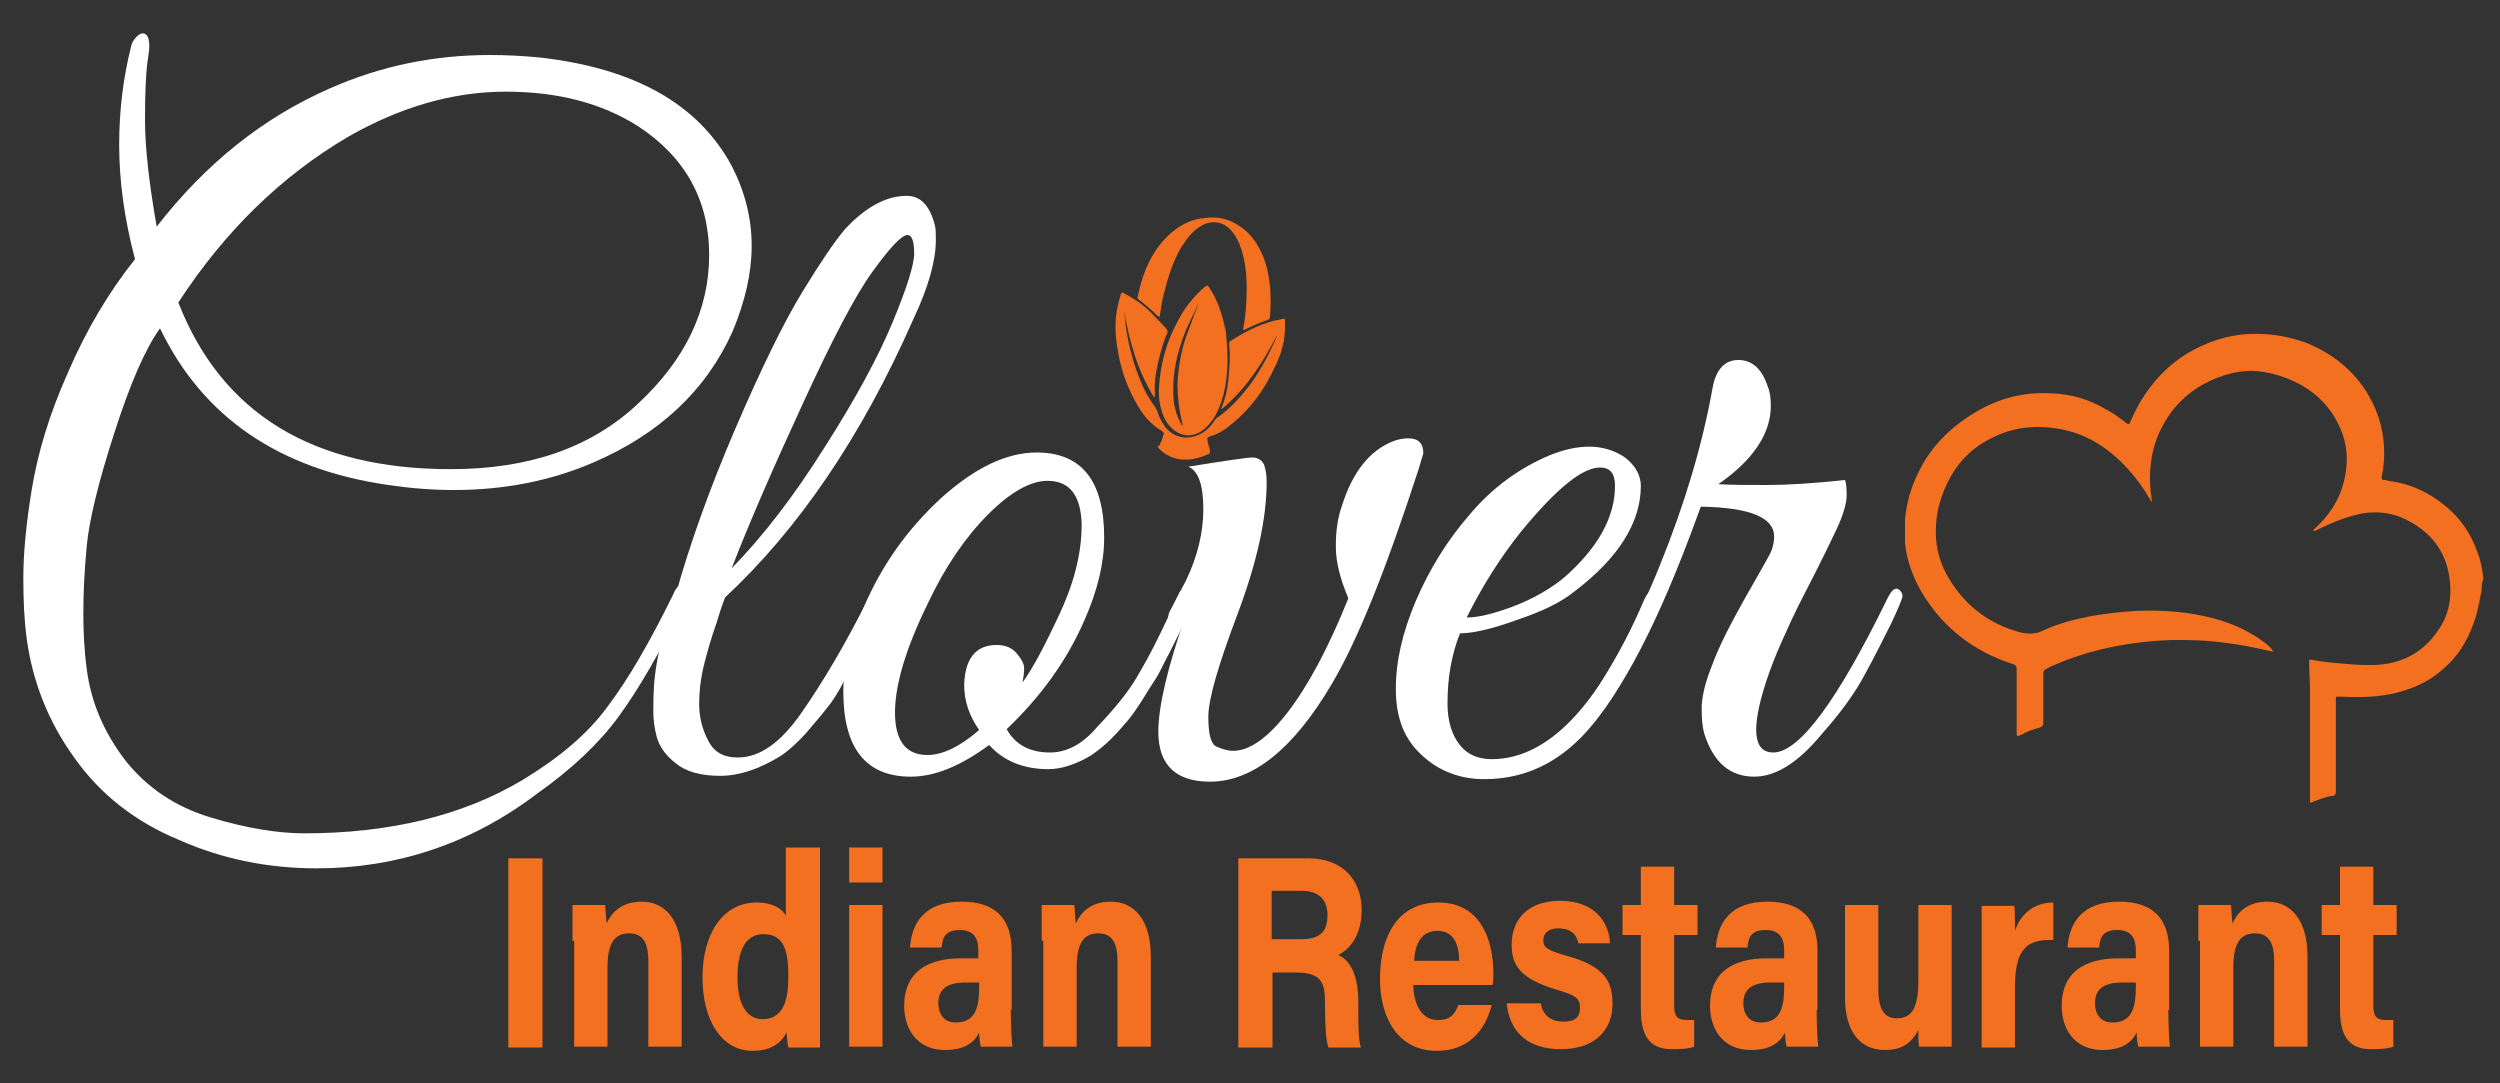
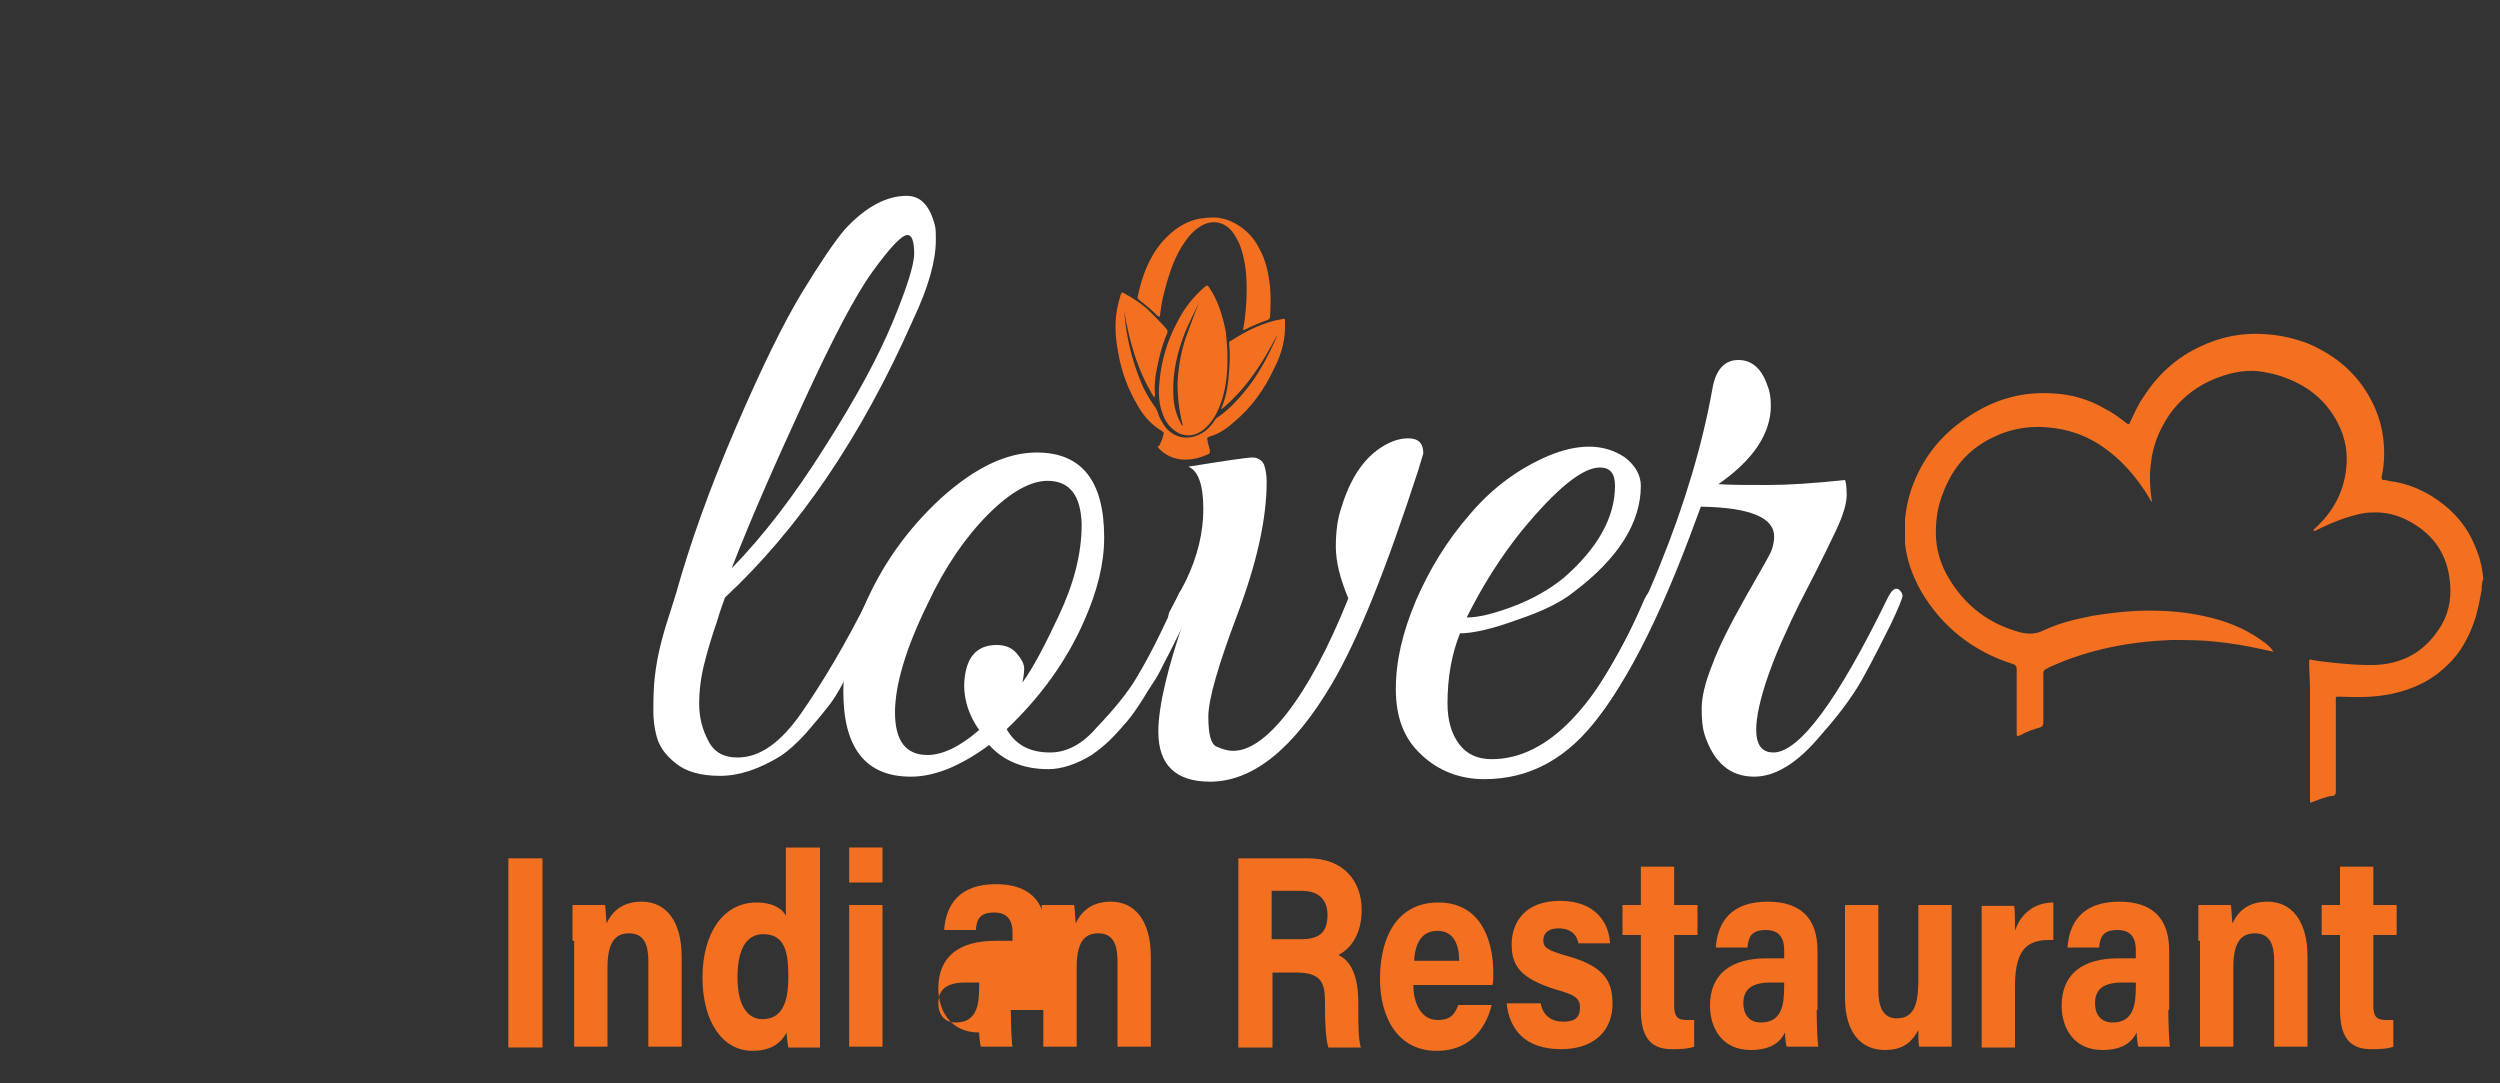
<svg xmlns="http://www.w3.org/2000/svg" version="1.1" id="Layer_1" x="0px" y="0px" viewBox="0 0 300 130" style="enable-background:new 0 0 300 130;" xml:space="preserve">
  <rect x="0" y="0" width="300" height="130" fill="#333333" stroke="none" />
  <style type="text/css">
	.st0{fill:#F37021;}
	.st1{fill:#FFFFFF;}
</style>
  <g id="XMLID_122_">
    <path id="XMLID_123_" class="st0" d="M297.8,70.8c-0.2,1.1-0.4,2.1-0.7,3.2c-0.7,2.2-1.7,4.2-3.4,5.8c-1.7,1.7-3.7,2.7-6,3.3   c-2.3,0.6-4.6,0.6-6.9,0.5c-0.1,0-0.2,0-0.3,0c-0.2,0-0.2,0.1-0.2,0.2c0,0.1,0,0.2,0,0.3c0,3.6,0,7.3,0,10.9c0,0.3-0.1,0.5-0.4,0.5   c-0.8,0.1-1.5,0.4-2.3,0.7c-0.4,0.2-0.4,0.2-0.4-0.3c0-4.4,0-8.7,0-13.1c0-1.1-0.1-2.2-0.1-3.3c0-0.4,0-0.4,0.4-0.3   c1.1,0.2,2.2,0.3,3.2,0.4c1.1,0.1,2.2,0.2,3.4,0.2c3.6,0.1,6.5-1.2,8.5-4.2c1.2-1.7,1.6-3.6,1.4-5.7c-0.3-3.3-1.9-5.7-4.8-7.3   c-1.4-0.8-3-1.2-4.6-1.1c-1,0-2,0.3-3,0.6c-1.2,0.4-2.4,0.9-3.6,1.5c-0.1,0.1-0.2,0.1-0.4,0.1c0-0.1,0.1-0.2,0.1-0.2   c2.1-1.9,3.4-4.1,3.8-6.9c0.3-2.1,0-4-1-5.9c-1.6-3.1-4.3-4.9-7.6-5.8c-0.9-0.2-1.8-0.4-2.7-0.4c-1.8,0-3.5,0.5-5.2,1.3   c-1.9,0.9-3.5,2.3-4.7,4c-1.2,1.8-2,3.7-2.2,5.9c-0.2,1.4-0.1,2.9,0.1,4.3c0,0.1,0.1,0.1,0,0.2c-0.1-0.1-0.2-0.2-0.2-0.3   c-1.6-2.7-3.6-5-6.3-6.7c-1.8-1.1-3.7-1.7-5.8-1.9c-3-0.3-5.7,0.4-8.2,2c-2.3,1.5-3.8,3.7-4.7,6.3c-0.5,1.4-0.7,2.8-0.7,4.3   c0,1.9,0.5,3.7,1.5,5.4c2,3.4,4.9,5.6,8.7,6.6c0.9,0.2,1.8,0.2,2.6-0.2c1.9-0.9,3.9-1.4,6-1.8c1.8-0.3,3.6-0.5,5.4-0.6   c3.1-0.1,6.1,0.1,9.1,0.9c2.3,0.6,4.5,1.6,6.4,3.1c0.3,0.3,0.6,0.5,0.8,0.9c-0.5-0.1-1-0.2-1.4-0.3c-1.8-0.4-3.6-0.7-5.5-0.9   c-1.8-0.2-3.6-0.2-5.4-0.2c-4.9,0.2-9.7,1.1-14.2,3.1c-0.3,0.1-0.6,0.3-0.8,0.4c-0.2,0.1-0.3,0.2-0.3,0.5c0,2,0,3.9,0,5.9   c0,0.3-0.1,0.5-0.4,0.6c-0.8,0.2-1.6,0.5-2.3,0.9c-0.5,0.2-0.5,0.2-0.5-0.3c0-2.5,0-5,0-7.6c0-0.3-0.1-0.5-0.4-0.6   c-4.8-1.5-8.6-4.5-11.1-8.8c-1-1.8-1.7-3.7-1.9-5.7c0-0.1,0-0.1,0-0.2c0-0.8,0-1.7,0-2.5c0-0.1,0-0.1,0-0.2c0.2-2,0.7-3.8,1.6-5.6   c1.5-3.1,3.8-5.4,6.8-7.2c2.8-1.7,5.9-2.5,9.2-2.3c2.3,0.1,4.4,0.7,6.3,1.8c1,0.5,1.8,1.1,2.7,1.8c0.2,0.1,0.3,0.2,0.4-0.1   c0.5-1.1,1-2.2,1.7-3.2c1.7-2.6,3.9-4.6,6.7-5.9c2.5-1.2,5.1-1.7,7.8-1.5c1.8,0.1,3.5,0.5,5.1,1.1c3.1,1.3,5.6,3.3,7.3,6.2   c1.3,2.2,1.9,4.5,1.9,7c0,0.9-0.1,1.9-0.3,2.8c0,0.2,0,0.4,0.2,0.4c0.2,0,0.4,0,0.6,0.1c2.5,0.3,4.7,1.3,6.7,2.9   c1.9,1.5,3.2,3.4,4,5.7c0.4,1,0.6,2.1,0.7,3.2C297.8,69.9,297.8,70.4,297.8,70.8z" />
  </g>
  <g id="XMLID_1_">
    <path id="XMLID_2_" class="st0" d="M65.1,103v22.7h-4.1V103H65.1z" />
    <path id="XMLID_5_" class="st0" d="M68.7,112.9c0-1.4,0-3,0-4.3h3.9c0.1,0.5,0.1,1.6,0.2,2.2c0.5-1.1,1.6-2.6,4.2-2.6   c2.9,0,4.8,2.3,4.8,6.6v10.8h-4v-10.3c0-1.9-0.5-3.3-2.3-3.3c-1.7,0-2.6,1.1-2.6,4.1v9.5h-4V112.9z" />
    <path id="XMLID_9_" class="st0" d="M98.4,101.7V121c0,1.5,0,3.1,0,4.7h-3.8c-0.1-0.5-0.2-1.4-0.2-1.8c-0.7,1.3-1.9,2.2-4.1,2.2   c-3.6,0-6-3.5-6-8.8c0-5.2,2.4-9,6.5-9c2.1,0,3.2,0.9,3.5,1.6v-8.2H98.4z M91.5,122.3c2.7,0,3.1-2.7,3.1-5.1c0-2.9-0.4-5.1-3-5.1   c-2.1,0-3.1,1.9-3.1,5.2C88.5,120.5,89.6,122.3,91.5,122.3z" />
    <path id="XMLID_12_" class="st0" d="M101.9,105.9v-4.2h4v4.2H101.9z M101.9,108.6h4v17h-4V108.6z" />
-     <path id="XMLID_15_" class="st0" d="M121.3,121.2c0,1.6,0.1,4,0.2,4.4h-3.8c-0.1-0.3-0.2-1.2-0.2-1.7c-0.5,1-1.5,2.1-4.1,2.1   c-3.5,0-4.9-2.7-4.9-5.3c0-3.9,2.6-5.7,6.8-5.7h2.1v-1c0-1.2-0.4-2.4-2.2-2.4c-1.7,0-2.1,0.8-2.2,2.1h-3.8c0.2-3,1.8-5.5,6.2-5.5   c3.8,0,6,1.8,6,5.9V121.2z M117.5,117.9h-1.6c-2.4,0-3.3,0.9-3.3,2.5c0,1.2,0.6,2.3,2.1,2.3c2.5,0,2.8-2.1,2.8-4.3V117.9z" />
+     <path id="XMLID_15_" class="st0" d="M121.3,121.2c0,1.6,0.1,4,0.2,4.4h-3.8c-0.1-0.3-0.2-1.2-0.2-1.7c-3.5,0-4.9-2.7-4.9-5.3c0-3.9,2.6-5.7,6.8-5.7h2.1v-1c0-1.2-0.4-2.4-2.2-2.4c-1.7,0-2.1,0.8-2.2,2.1h-3.8c0.2-3,1.8-5.5,6.2-5.5   c3.8,0,6,1.8,6,5.9V121.2z M117.5,117.9h-1.6c-2.4,0-3.3,0.9-3.3,2.5c0,1.2,0.6,2.3,2.1,2.3c2.5,0,2.8-2.1,2.8-4.3V117.9z" />
    <path id="XMLID_18_" class="st0" d="M125,112.9c0-1.4,0-3,0-4.3h3.9c0.1,0.5,0.1,1.6,0.2,2.2c0.5-1.1,1.6-2.6,4.2-2.6   c2.9,0,4.8,2.3,4.8,6.6v10.8h-4v-10.3c0-1.9-0.5-3.3-2.3-3.3c-1.7,0-2.6,1.1-2.6,4.1v9.5h-4V112.9z" />
    <path id="XMLID_22_" class="st0" d="M152.7,116.6v9.1h-4.1V103h8.4c4.2,0,6.4,2.7,6.4,6.2c0,3-1.4,4.7-2.8,5.4   c0.9,0.4,2.4,1.6,2.4,5.7v1.1c0,1.5,0,3.3,0.3,4.3h-3.9c-0.3-1-0.4-2.7-0.4-5.1v-0.3c0-2.5-0.5-3.6-3.6-3.6H152.7z M152.7,112.7   h3.5c2.3,0,3.1-1,3.1-2.9c0-1.8-1-2.9-3.1-2.9h-3.6V112.7z" />
    <path id="XMLID_28_" class="st0" d="M169.6,118.2c0,2.1,0.9,4.2,2.9,4.2c1.7,0,2.1-0.8,2.5-1.8h4c-0.5,2.1-2.1,5.5-6.6,5.5   c-4.8,0-6.8-4.2-6.8-8.6c0-5.4,2.3-9.2,7-9.2c4.9,0,6.6,4.2,6.6,8.5c0,0.6,0,1-0.1,1.4H169.6z M175.1,115.3c0-2-0.7-3.6-2.6-3.6   c-1.9,0-2.7,1.5-2.8,3.6H175.1z" />
    <path id="XMLID_45_" class="st0" d="M184.9,120.5c0.3,1.4,1.3,2.1,2.7,2.1c1.5,0,2-0.6,2-1.7c0-1.1-0.6-1.5-2.7-2.1   c-4.7-1.4-5.5-3.1-5.5-5.5c0-2.5,1.5-5.2,5.8-5.2c4.4,0,5.9,2.8,6,5.1h-3.8c-0.1-0.6-0.5-1.8-2.4-1.8c-1.3,0-1.8,0.7-1.8,1.4   c0,0.9,0.4,1.2,2.8,1.9c4.8,1.3,5.5,3.3,5.5,5.8c0,2.8-1.8,5.4-6.2,5.4c-4.4,0-6.2-2.5-6.5-5.5H184.9z" />
    <path id="XMLID_47_" class="st0" d="M194.7,108.6h2.2V104h4v4.6h2.8v3.6h-2.8v8.4c0,1.3,0.3,1.8,1.5,1.8c0.2,0,0.6,0,0.9,0v3.2   c-0.8,0.3-1.9,0.3-2.7,0.3c-2.8,0-3.7-1.8-3.7-4.8v-8.9h-2.2V108.6z" />
    <path id="XMLID_49_" class="st0" d="M218,121.2c0,1.6,0.1,4,0.2,4.4h-3.8c-0.1-0.3-0.2-1.2-0.2-1.7c-0.5,1-1.5,2.1-4.1,2.1   c-3.5,0-4.9-2.7-4.9-5.3c0-3.9,2.6-5.7,6.8-5.7h2.1v-1c0-1.2-0.4-2.4-2.2-2.4c-1.7,0-2.1,0.8-2.2,2.1h-3.8c0.2-3,1.8-5.5,6.2-5.5   c3.8,0,6,1.8,6,5.9V121.2z M214.1,117.9h-1.6c-2.4,0-3.3,0.9-3.3,2.5c0,1.2,0.6,2.3,2.1,2.3c2.5,0,2.8-2.1,2.8-4.3V117.9z" />
    <path id="XMLID_52_" class="st0" d="M234.2,120.7c0,1.6,0,3.4,0,4.9h-3.9c-0.1-0.5-0.1-1.4-0.1-2c-0.9,1.7-2.1,2.4-4,2.4   c-2.9,0-4.8-2.1-4.8-6.3v-11.1h4v10.2c0,1.9,0.5,3.4,2.2,3.4c1.8,0,2.6-1.2,2.6-4.5v-9.1h4V120.7z" />
    <path id="XMLID_54_" class="st0" d="M237.8,113.3c0-1.7,0-3.2,0-4.6h3.9c0.1,0.4,0.1,2.1,0.1,3c0.6-1.9,2.2-3.4,4.6-3.4v4.5   c-2.9-0.1-4.6,0.8-4.6,5.5v7.4h-4V113.3z" />
    <path id="XMLID_56_" class="st0" d="M260.2,121.2c0,1.6,0.1,4,0.2,4.4h-3.8c-0.1-0.3-0.2-1.2-0.2-1.7c-0.5,1-1.5,2.1-4.1,2.1   c-3.5,0-4.9-2.7-4.9-5.3c0-3.9,2.6-5.7,6.8-5.7h2.1v-1c0-1.2-0.4-2.4-2.2-2.4c-1.7,0-2.1,0.8-2.2,2.1h-3.8c0.2-3,1.8-5.5,6.2-5.5   c3.8,0,6,1.8,6,5.9V121.2z M256.3,117.9h-1.6c-2.4,0-3.3,0.9-3.3,2.5c0,1.2,0.6,2.3,2.1,2.3c2.5,0,2.8-2.1,2.8-4.3V117.9z" />
    <path id="XMLID_59_" class="st0" d="M263.8,112.9c0-1.4,0-3,0-4.3h3.9c0.1,0.5,0.1,1.6,0.2,2.2c0.5-1.1,1.6-2.6,4.2-2.6   c2.9,0,4.8,2.3,4.8,6.6v10.8h-4v-10.3c0-1.9-0.5-3.3-2.3-3.3c-1.7,0-2.6,1.1-2.6,4.1v9.5h-4V112.9z" />
    <path id="XMLID_61_" class="st0" d="M278.6,108.6h2.2V104h4v4.6h2.8v3.6h-2.8v8.4c0,1.3,0.3,1.8,1.5,1.8c0.2,0,0.6,0,0.9,0v3.2   c-0.8,0.3-1.9,0.3-2.7,0.3c-2.8,0-3.7-1.8-3.7-4.8v-8.9h-2.2V108.6z" />
  </g>
  <g id="XMLID_4_">
-     <path id="XMLID_26_" class="st1" d="M38,104.2c-5.8,0-11.3-1.1-16.5-3.4c-5.3-2.2-9.5-5.5-12.6-9.9c-3.1-4.3-5-9.1-5.7-14.3   c-0.3-2.2-0.4-4.6-0.4-7.3s0.3-6.2,1-10.5c0.7-4.3,2.1-9.1,4.4-14.2c2.2-5.1,4.9-9.6,8-13.5c-1.3-4.9-1.9-9.5-1.9-13.7   c0-4.2,0.5-8.1,1.4-11.7c0.1-0.6,0.4-1,0.7-1.3c0.3-0.3,0.6-0.4,0.7-0.4c0.7,0,1,0.9,0.7,2.7c-0.3,1.8-0.4,4.4-0.4,7.7   c0,3.4,0.5,7.6,1.4,12.8c5.9-7.6,12.8-13.1,20.8-16.6c6.1-2.7,12.5-4,19.2-4c1.9,0,3.9,0.1,6,0.3c11.4,1.3,19,5.6,23,13   c1.6,3.1,2.4,6.3,2.4,9.6s-0.8,6.7-2.3,10.3c-3.2,7.1-8.8,12.3-16.7,15.7c-5.1,2.2-10.7,3.3-16.7,3.3c-2.6,0-5.2-0.2-7.9-0.6   c-13.2-1.9-22.3-8.2-27.4-18.8c-1.8,2.5-3.6,6.7-5.5,12.6c-1.9,5.9-3,10.4-3.3,13.6c-0.3,3.2-0.4,5.8-0.4,8c0,2.1,0.1,4.4,0.4,6.6   c0.5,4.1,2.1,7.7,4.6,11c2.6,3.3,6,5.6,10.3,6.9c4.3,1.3,8.1,1.9,11.2,1.9c10.2,0,19-2.1,26.2-6.4c4.3-2.6,7.8-5.5,10.2-8.8   c2.5-3.3,5.1-7.8,7.9-13.5c0.4-1,0.9-1.3,1.4-1c0.5,0.3,0.5,1-0.1,2.1c-2.8,5.7-5.4,10.2-7.8,13.5c-2.4,3.3-5.7,6.4-9.8,9.3   C56.5,101.3,47.5,104.2,38,104.2z M21.4,36.3c5.2,13.3,16.1,20,32.7,20c9.4,0,16.9-2.6,22.5-7.9c5.6-5.2,8.5-11.2,8.5-17.8   s-2.9-11.8-8.6-15.5c-4.3-2.7-9.5-4.1-15.8-4.1c-6.3,0-12.6,1.8-18.9,5.4C33.8,21.1,27,27.7,21.4,36.3z" />
    <path id="XMLID_30_" class="st1" d="M86,74.7c-0.6,1.7-1.1,3.4-1.5,5c-0.4,1.6-0.6,3.2-0.6,4.8c0,1.6,0.4,3.1,1.1,4.4   c0.7,1.4,1.9,2,3.5,2c2.7,0,5.2-1.8,7.7-5.4c2.5-3.6,5.2-8.1,8-13.7c0.6-1,1.1-1.4,1.7-1.2c0.4,0.3,0.4,0.7,0.2,1.2   c-0.2,0.5-0.7,1.5-1.4,3.1c-0.7,1.6-1.2,2.7-1.5,3.3c-0.3,0.6-0.9,1.7-1.8,3.3c-0.8,1.6-1.6,2.8-2.2,3.5c-0.6,0.8-1.5,1.8-2.5,3   c-1.1,1.2-2.1,2.1-3,2.7c-2.6,1.6-5,2.4-7.3,2.4c-2.3,0-4.1-0.5-5.3-1.5c-1.3-1-2-2.1-2.3-3.2c-0.3-1.1-0.4-2.2-0.4-3   c0-0.9,0-2,0.1-3.4c0.2-2.4,0.7-4.6,1.4-6.9c0.7-2.2,1.1-3.5,1.2-3.8c1.7-6.1,4.1-12.8,7.2-20c3.1-7.2,5.8-12.7,8-16.3   c2.2-3.6,3.9-6.1,5.1-7.5c2.5-2.7,5-4,7.4-4c1.7,0,2.8,1.2,3.4,3.6c0.1,0.4,0.1,1,0.1,1.7c0,2.5-0.9,5.7-2.7,9.5   C103.3,52.6,95.7,63.6,87,71.7C86.9,72,86.5,73,86,74.7z M99,53.6c3.7-5.8,6.4-10.8,8.1-14.9c1.7-4.1,2.6-6.9,2.6-8.3   c0-1.5-0.3-2.2-0.8-2.2c-0.7,0-2.1,1.5-4.2,4.4c-2.1,2.9-4.8,8.1-8.3,15.7c-3.5,7.6-6.4,14.2-8.6,19.9C91.6,64.3,95.3,59.5,99,53.6   z" />
    <path id="XMLID_33_" class="st1" d="M124.4,54.3c5.4,0,8.1,3.4,8.1,10.2c0,3.1-0.8,6.4-2.4,10c-2.1,4.8-5.2,9.1-9.3,13   c1,1.8,2.7,2.8,5.2,2.8c2,0,3.9-1,5.6-3c2.2-2.3,3.8-4.3,4.8-6c1-1.7,1.7-3,2.1-3.8c0.4-0.8,1-2,1.7-3.5c0.7-1.5,1.1-2.4,1.3-2.8   c0.1-0.3,0.4-0.5,0.8-0.5c0.7-0.1,1.1,0.2,1.1,0.8c0,0.2-0.1,0.5-0.2,0.8l-0.7,1.5c-0.4,1-0.8,1.8-1,2.2c-0.2,0.4-0.6,1.2-1.2,2.4   c-0.6,1.1-1,2-1.4,2.7c-0.4,0.7-1,1.5-1.7,2.7c-0.7,1.1-1.3,2-1.9,2.7c-0.6,0.7-1.2,1.4-2,2.2c-0.8,0.8-1.6,1.4-2.3,1.9   c-1.8,1.1-3.6,1.7-5.2,1.7c-3,0-5.4-1-7.1-2.9c-3.4,2.5-6.5,3.8-9.4,3.8c-5.4,0-8.1-3.4-8.1-10.2c0-3.1,0.8-6.4,2.4-10   c2.2-5.2,5.3-9.5,9.3-13.2C117,56.1,120.8,54.3,124.4,54.3z M125.7,57.7c-2,0-4.4,1.3-7.1,4c-2.7,2.7-5.2,6.3-7.3,10.8   c-2.6,5.3-3.9,9.7-3.9,13c0,3.4,1.3,5.1,3.9,5.1c1.8,0,3.9-1,6.2-3c-1.2-1.7-1.8-3.5-1.8-5.4c0.1-3.2,1.4-4.8,3.9-4.8   c1,0,1.8,0.3,2.4,1c0.6,0.7,0.9,1.3,0.9,1.8c0,0.6-0.1,1.1-0.2,1.7c1.3-1.8,2.7-4.5,4.3-7.9c1.8-3.8,2.8-7.4,2.8-11.1   C129.7,59.5,128.4,57.7,125.7,57.7z" />
    <path id="XMLID_36_" class="st1" d="M170.8,54.4l-0.6,2c-3.8,11.7-7.2,20.3-10.4,25.7c-4.6,7.8-9.5,11.7-14.6,11.7   c-4.1,0-6.2-2-6.2-6c0-3,1.1-7.7,3.3-14c-0.7,1.2-1.3,1.6-1.7,1.2c-0.4-0.4-0.5-0.9-0.3-1.5l2-3.8c1.4-2.9,2.1-5.8,2.1-8.6   c0-2.9-0.6-4.6-1.8-5.1c4.4-0.7,7-1.1,7.7-1.1c0.7,0,1.2,0.4,1.4,0.9c0.2,0.6,0.3,1.3,0.3,2c0,4.5-1.2,9.8-3.5,15.9   c-2.3,6.1-3.5,10.2-3.5,12.3c0,2.1,0.3,3.3,1,3.6s1.3,0.5,2,0.5c1.9,0,4.1-1.5,6.5-4.6c2.4-3.1,4.9-7.7,7.3-13.7   c-1-2.4-1.5-4.4-1.5-6.2c0-1.8,0.2-3.4,0.7-4.8c1.3-4.2,3.4-6.8,6.3-7.9c0.6-0.2,1.1-0.3,1.7-0.3C170.2,52.6,170.8,53.2,170.8,54.4   z" />
    <path id="XMLID_38_" class="st1" d="M175.2,76c-1,2.5-1.5,5.3-1.5,8.4c0,2.1,0.5,3.7,1.4,4.9c0.9,1.2,2.2,1.8,3.9,1.8   c6.7,0,12.8-6.3,18.2-18.9c0.5-1.2,1.1-1.7,1.9-1.5c0.3,0.1,0.4,0.3,0.4,0.6c0,0.3-0.8,2.2-2.5,5.8c-1.7,3.6-3.3,6.5-5,8.7   c-3.8,5.2-8.4,7.7-13.9,7.7c-2.9,0-5.5-1-7.5-2.9c-2.1-1.9-3.1-4.5-3.1-7.9s0.8-6.8,2.4-10.6c1.6-3.7,3.7-7.2,6.5-10.4   c2.7-3.2,5.9-5.5,9.4-7c1.7-0.7,3.3-1.1,4.9-1.1c1.5,0,3,0.4,4.3,1.3c1.3,1,1.9,2.2,1.9,3.4c0,4.4-2.7,8.7-8,12.7   c-1.6,1.3-3.9,2.4-6.9,3.4C179,75.5,176.7,76,175.2,76z M193.8,58.3c0-1.5-0.6-2.2-1.8-2.2c-2.1,0-5.2,2.5-9.4,7.6   c-2.5,3.1-4.7,6.6-6.6,10.4c1.3,0,3.1-0.4,5.5-1.3c2.4-0.9,4.5-2.1,6.2-3.5C191.7,65.8,193.8,62.1,193.8,58.3z" />
    <path id="XMLID_41_" class="st1" d="M212.5,48.7c0,3.3-2.1,6.5-6.3,9.4c1.5,0.1,3.4,0.1,5.9,0.1c2.5,0,5.6-0.2,9.3-0.6   c0.1,0.2,0.2,0.8,0.2,1.8c0,1-0.4,2.4-1.3,4.3c-0.9,1.9-1.7,3.5-2.4,4.9c-0.7,1.4-1.4,2.7-2,3.9c-0.6,1.2-1.3,2.7-2.1,4.5   c-0.8,1.8-1.4,3.4-1.9,4.9c-1.8,5.6-1.5,8.4,0.9,8.4c3.1,0,7.7-6.2,13.7-18.5c0.5-1,0.9-1.3,1.3-1.1c0.3,0.2,0.5,0.5,0.5,0.8   c0,0.3-0.5,1.5-1.4,3.4c-1,2-2,4-3.1,6c-1.1,2.1-2.8,4.5-5.2,7.2c-2.8,3.4-5.5,5.1-8.1,5.1c-2.9,0-4.9-1.7-6-5.2   c-0.2-0.7-0.3-1.7-0.3-3c0-1.3,0.4-3.1,1.3-5.3c0.8-2.2,2.2-4.9,4-8.1c1.8-3.2,2.9-5,3.1-5.6c0.2-0.6,0.3-1.1,0.3-1.6   c0-2.3-2.9-3.5-8.8-3.6l-1.3,3.5c-4.6,12.2-9.1,20.3-13.4,24.4c-0.7,0.7-1.1,0.4-1.1-0.7c0-0.2,0.1-0.5,0.2-0.8   c4.1-5.5,7.7-11.9,10.7-19.4c3-7.4,5.1-14.5,6.3-21.2c0.4-2.3,1.5-3.4,3.1-3.4c1.6,0,2.8,1,3.5,3.1C212.4,47,212.5,47.8,212.5,48.7   z" />
  </g>
  <g id="XMLID_24_">
    <path id="XMLID_21_" class="st0" d="M139.1,53.5c0.2-0.4,0.4-0.8,0.5-1.3c0.1-0.2,0.1-0.3-0.2-0.5c-1.2-0.7-2.1-1.7-2.8-2.9   c-1.2-2-2-4.1-2.4-6.4c-0.4-2-0.5-4,0-6c0.1-0.4,0.2-0.7,0.3-1.1c0.1-0.2,0.2-0.3,0.4-0.1c1.1,0.6,2.2,1.3,3.1,2.2   c0.7,0.7,1.4,1.4,2,2.1c0.1,0.1,0.1,0.3,0.1,0.4c-0.7,1.6-1.1,3.3-1.4,5c-0.1,0.8-0.2,1.6-0.1,2.4c0,0.1,0,0.2-0.1,0.4   c-2-3.2-3-6.8-3.6-10.4c0.1,1.1,0.2,2.1,0.4,3.1c0.4,2.1,1,4.1,1.9,6.1c0.4,0.8,0.8,1.5,1.3,2.2c0.2,0.2,0.3,0.5,0.4,0.7   c0.2,0.7,0.5,1.2,0.9,1.8c1.1,1.4,2.8,1.7,4.4,0.8c0.7-0.4,1.2-1,1.6-1.6c0.1-0.1,0.1-0.2,0.3-0.3c1.6-1.1,2.9-2.6,4.1-4.2   c1.2-1.7,2.2-3.6,3-5.5c0,0,0-0.1,0-0.1c-1.7,3.3-3.7,6.4-6.6,8.8c-0.1-0.1,0-0.1,0-0.2c0.6-1.4,0.8-2.9,0.9-4.5   c0.1-1.1,0.1-2.2,0-3.2c0-0.2,0-0.2,0.2-0.3c1.9-1.2,3.8-2.2,6.1-2.6c0.4-0.1,0.4-0.1,0.4,0.3c0.1,2-0.4,3.9-1.3,5.6   c-1.2,2.6-2.8,4.8-5,6.6c-0.8,0.7-1.7,1.3-2.8,1.6c-0.2,0.1-0.3,0.2-0.2,0.4c0,0.6,0.6,1.5,0.1,1.7c-4.2,1.9-6.1-0.9-6.1-0.9" />
    <path id="XMLID_79_" class="st0" d="M146,26.1c0.6,0.1,1.2,0.2,1.8,0.5c1.5,0.7,2.6,1.8,3.3,3.2c0.8,1.4,1.1,2.9,1.3,4.5   c0.1,1.2,0.1,2.5,0,3.7c0,0.2-0.1,0.3-0.3,0.4c-0.9,0.3-1.8,0.7-2.6,1.1c-0.1,0-0.2,0.1-0.3,0.1c-0.1-0.1,0-0.2,0-0.2   c0.3-1.6,0.4-3.2,0.4-4.8c0-1.8-0.2-3.7-0.9-5.4c-0.3-0.6-0.6-1.2-1.1-1.7c-1-1-2.4-1.1-3.6-0.3c-1,0.6-1.6,1.5-2.2,2.4   c-1.1,1.8-1.7,3.9-2.2,5.9c-0.2,0.8-0.3,1.6-0.4,2.3c0,0.1,0,0.2-0.1,0.2c-0.1,0-0.1-0.1-0.2-0.1c-0.7-0.7-1.4-1.3-2.2-1.9   c-0.1-0.1-0.2-0.2-0.2-0.3c0.5-2.4,1.3-4.7,2.9-6.6c1.3-1.5,2.8-2.6,4.8-2.9c0,0,0,0,0.1,0C144.9,26.1,145.4,26.1,146,26.1z" />
    <path id="XMLID_68_" class="st0" d="M147.3,42.9c0,2-0.2,4.1-1,6c-0.4,1-1,1.9-1.8,2.6c-1.1,0.9-2.4,1-3.5,0.2   c-0.7-0.5-1.2-1.2-1.5-2.1c-0.4-1.1-0.5-2.2-0.4-3.4c0.2-2.7,0.9-5.2,2.2-7.6c0.8-1.6,1.9-3,3.3-4.2c0.3-0.2,0.3-0.2,0.5,0.1   c1.1,1.6,1.6,3.4,2,5.3C147.2,40.9,147.3,41.9,147.3,42.9z M143.9,36.3c-0.6,1.2-1.2,2.4-1.7,3.6c-0.9,2.3-1.5,4.7-1.4,7.3   c0,1.3,0.3,2.5,0.9,3.6c0,0.1,0.1,0.2,0.2,0.3c0-0.1,0-0.1,0-0.2c-0.4-1.6-0.6-3.2-0.6-4.9c0.1-1.9,0.4-3.7,1-5.5   C142.8,39.2,143.3,37.7,143.9,36.3z" />
  </g>
</svg>